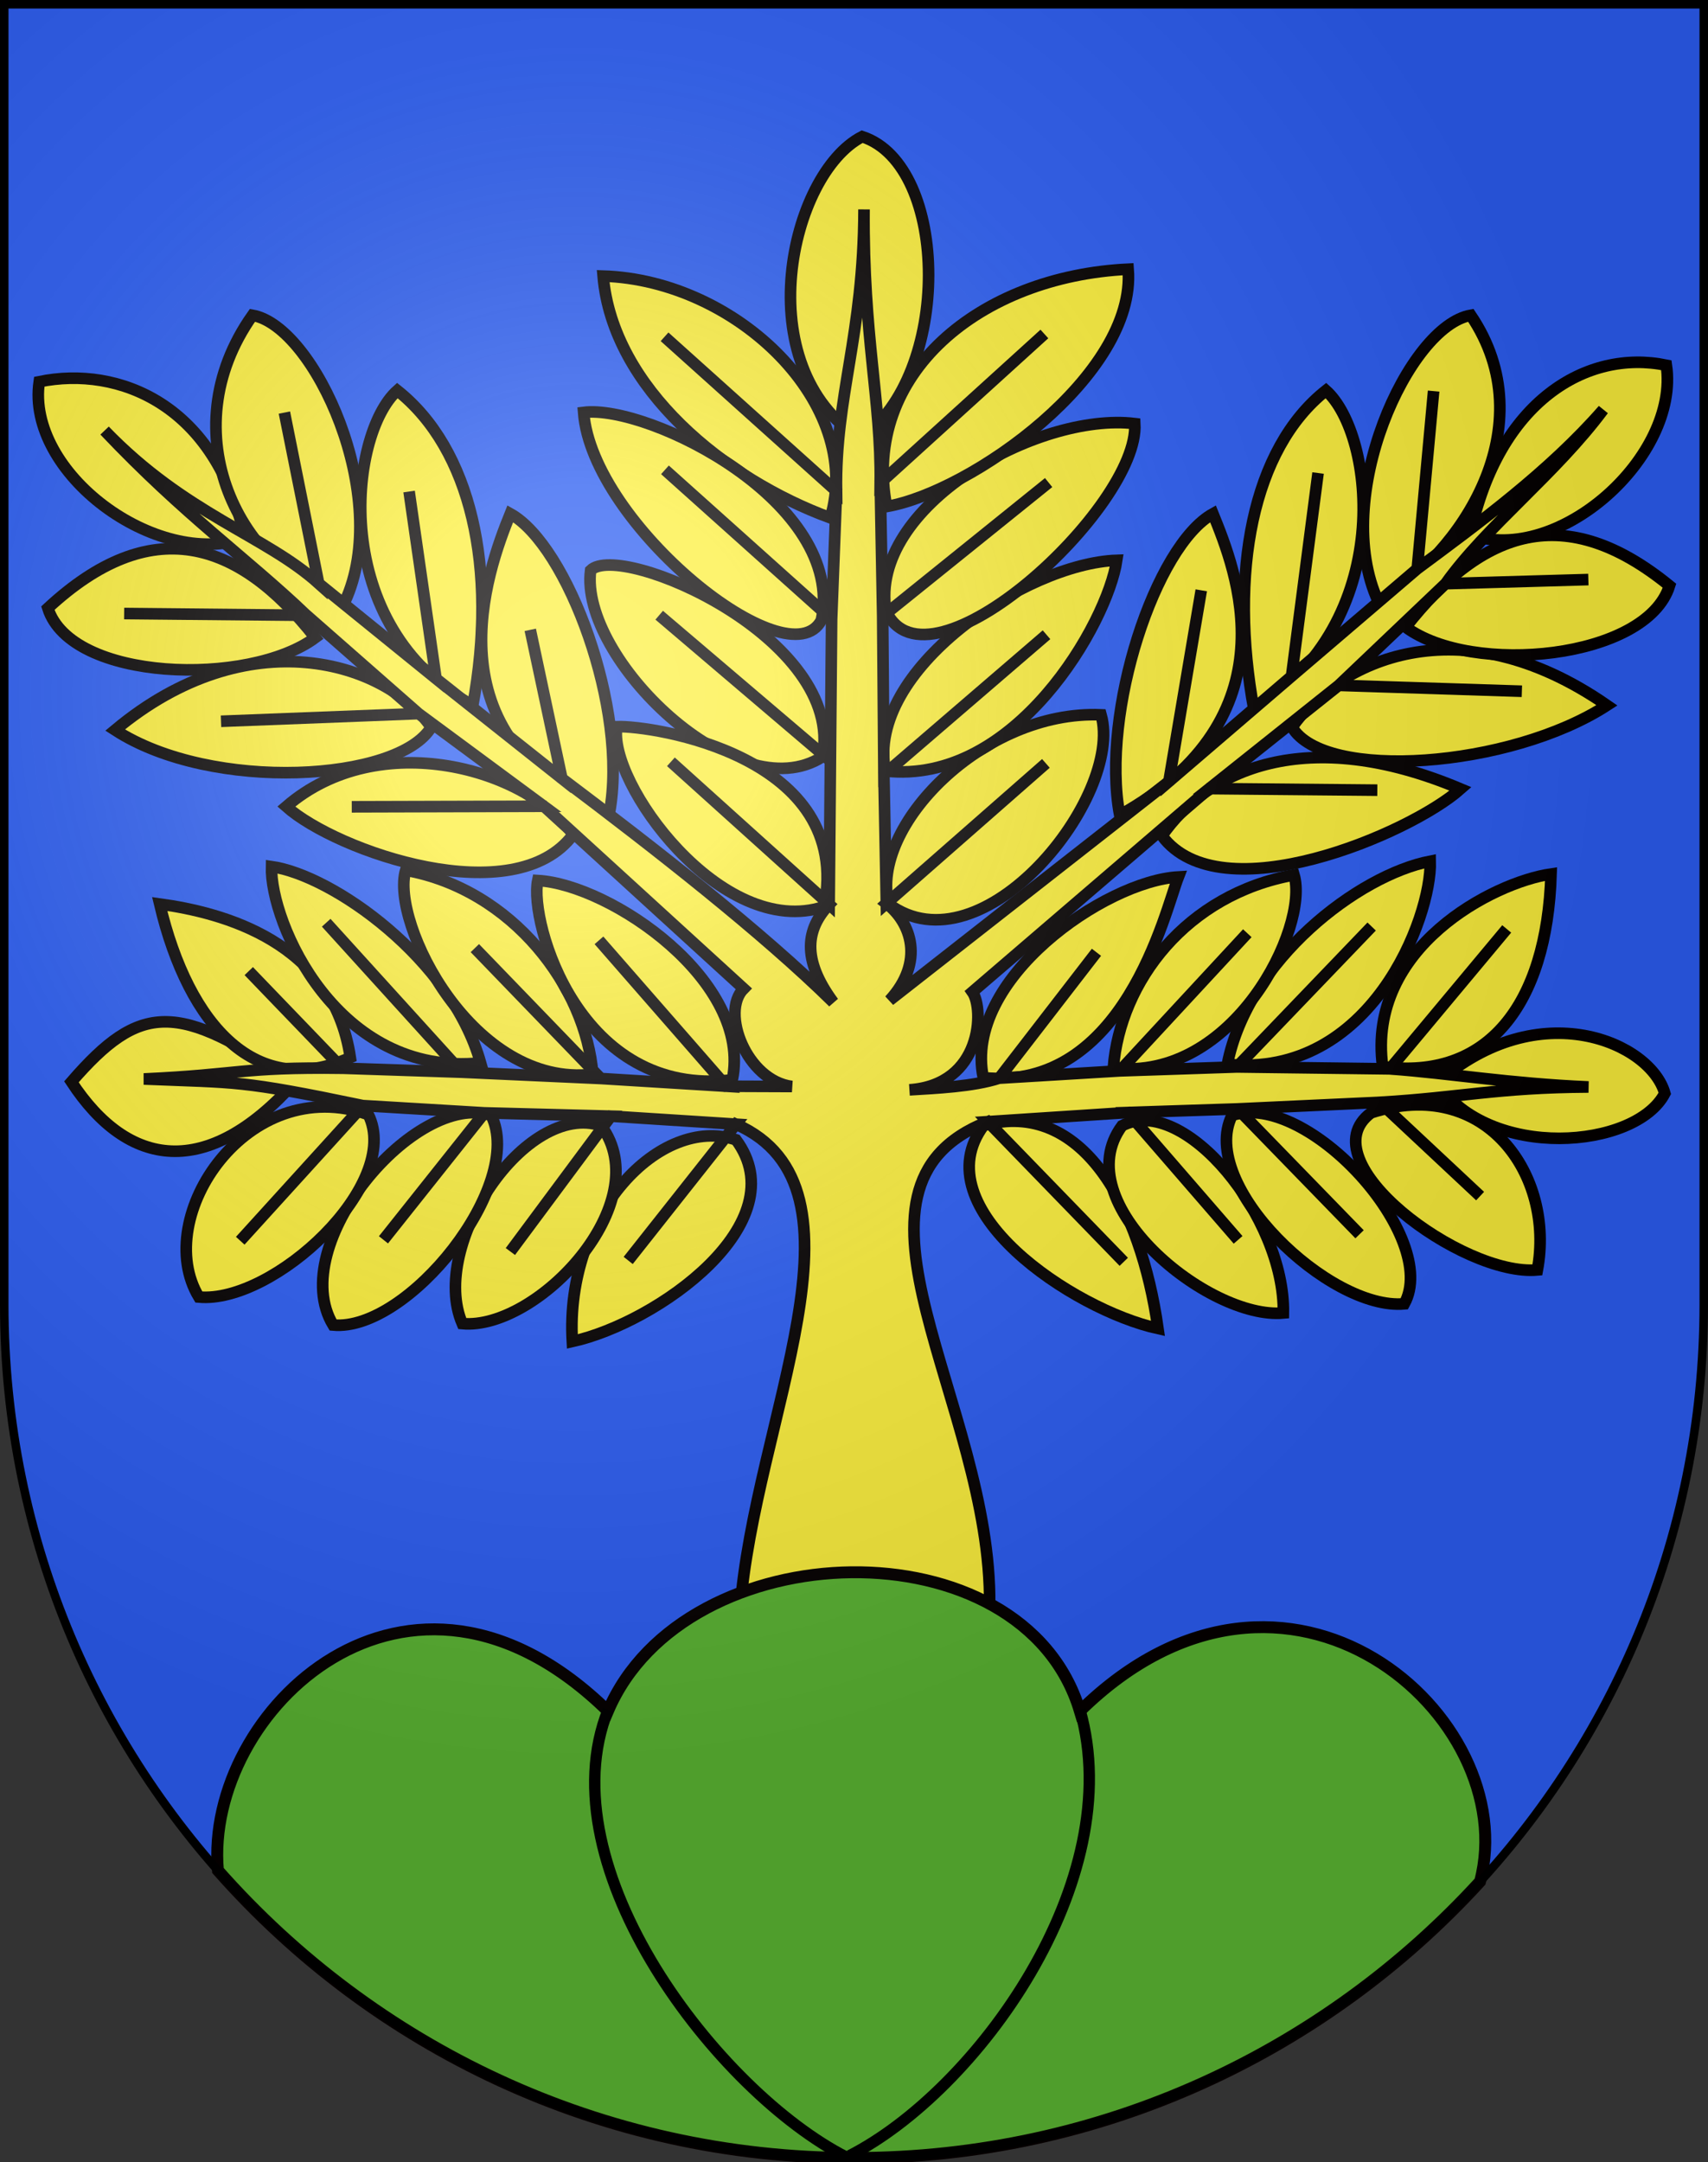
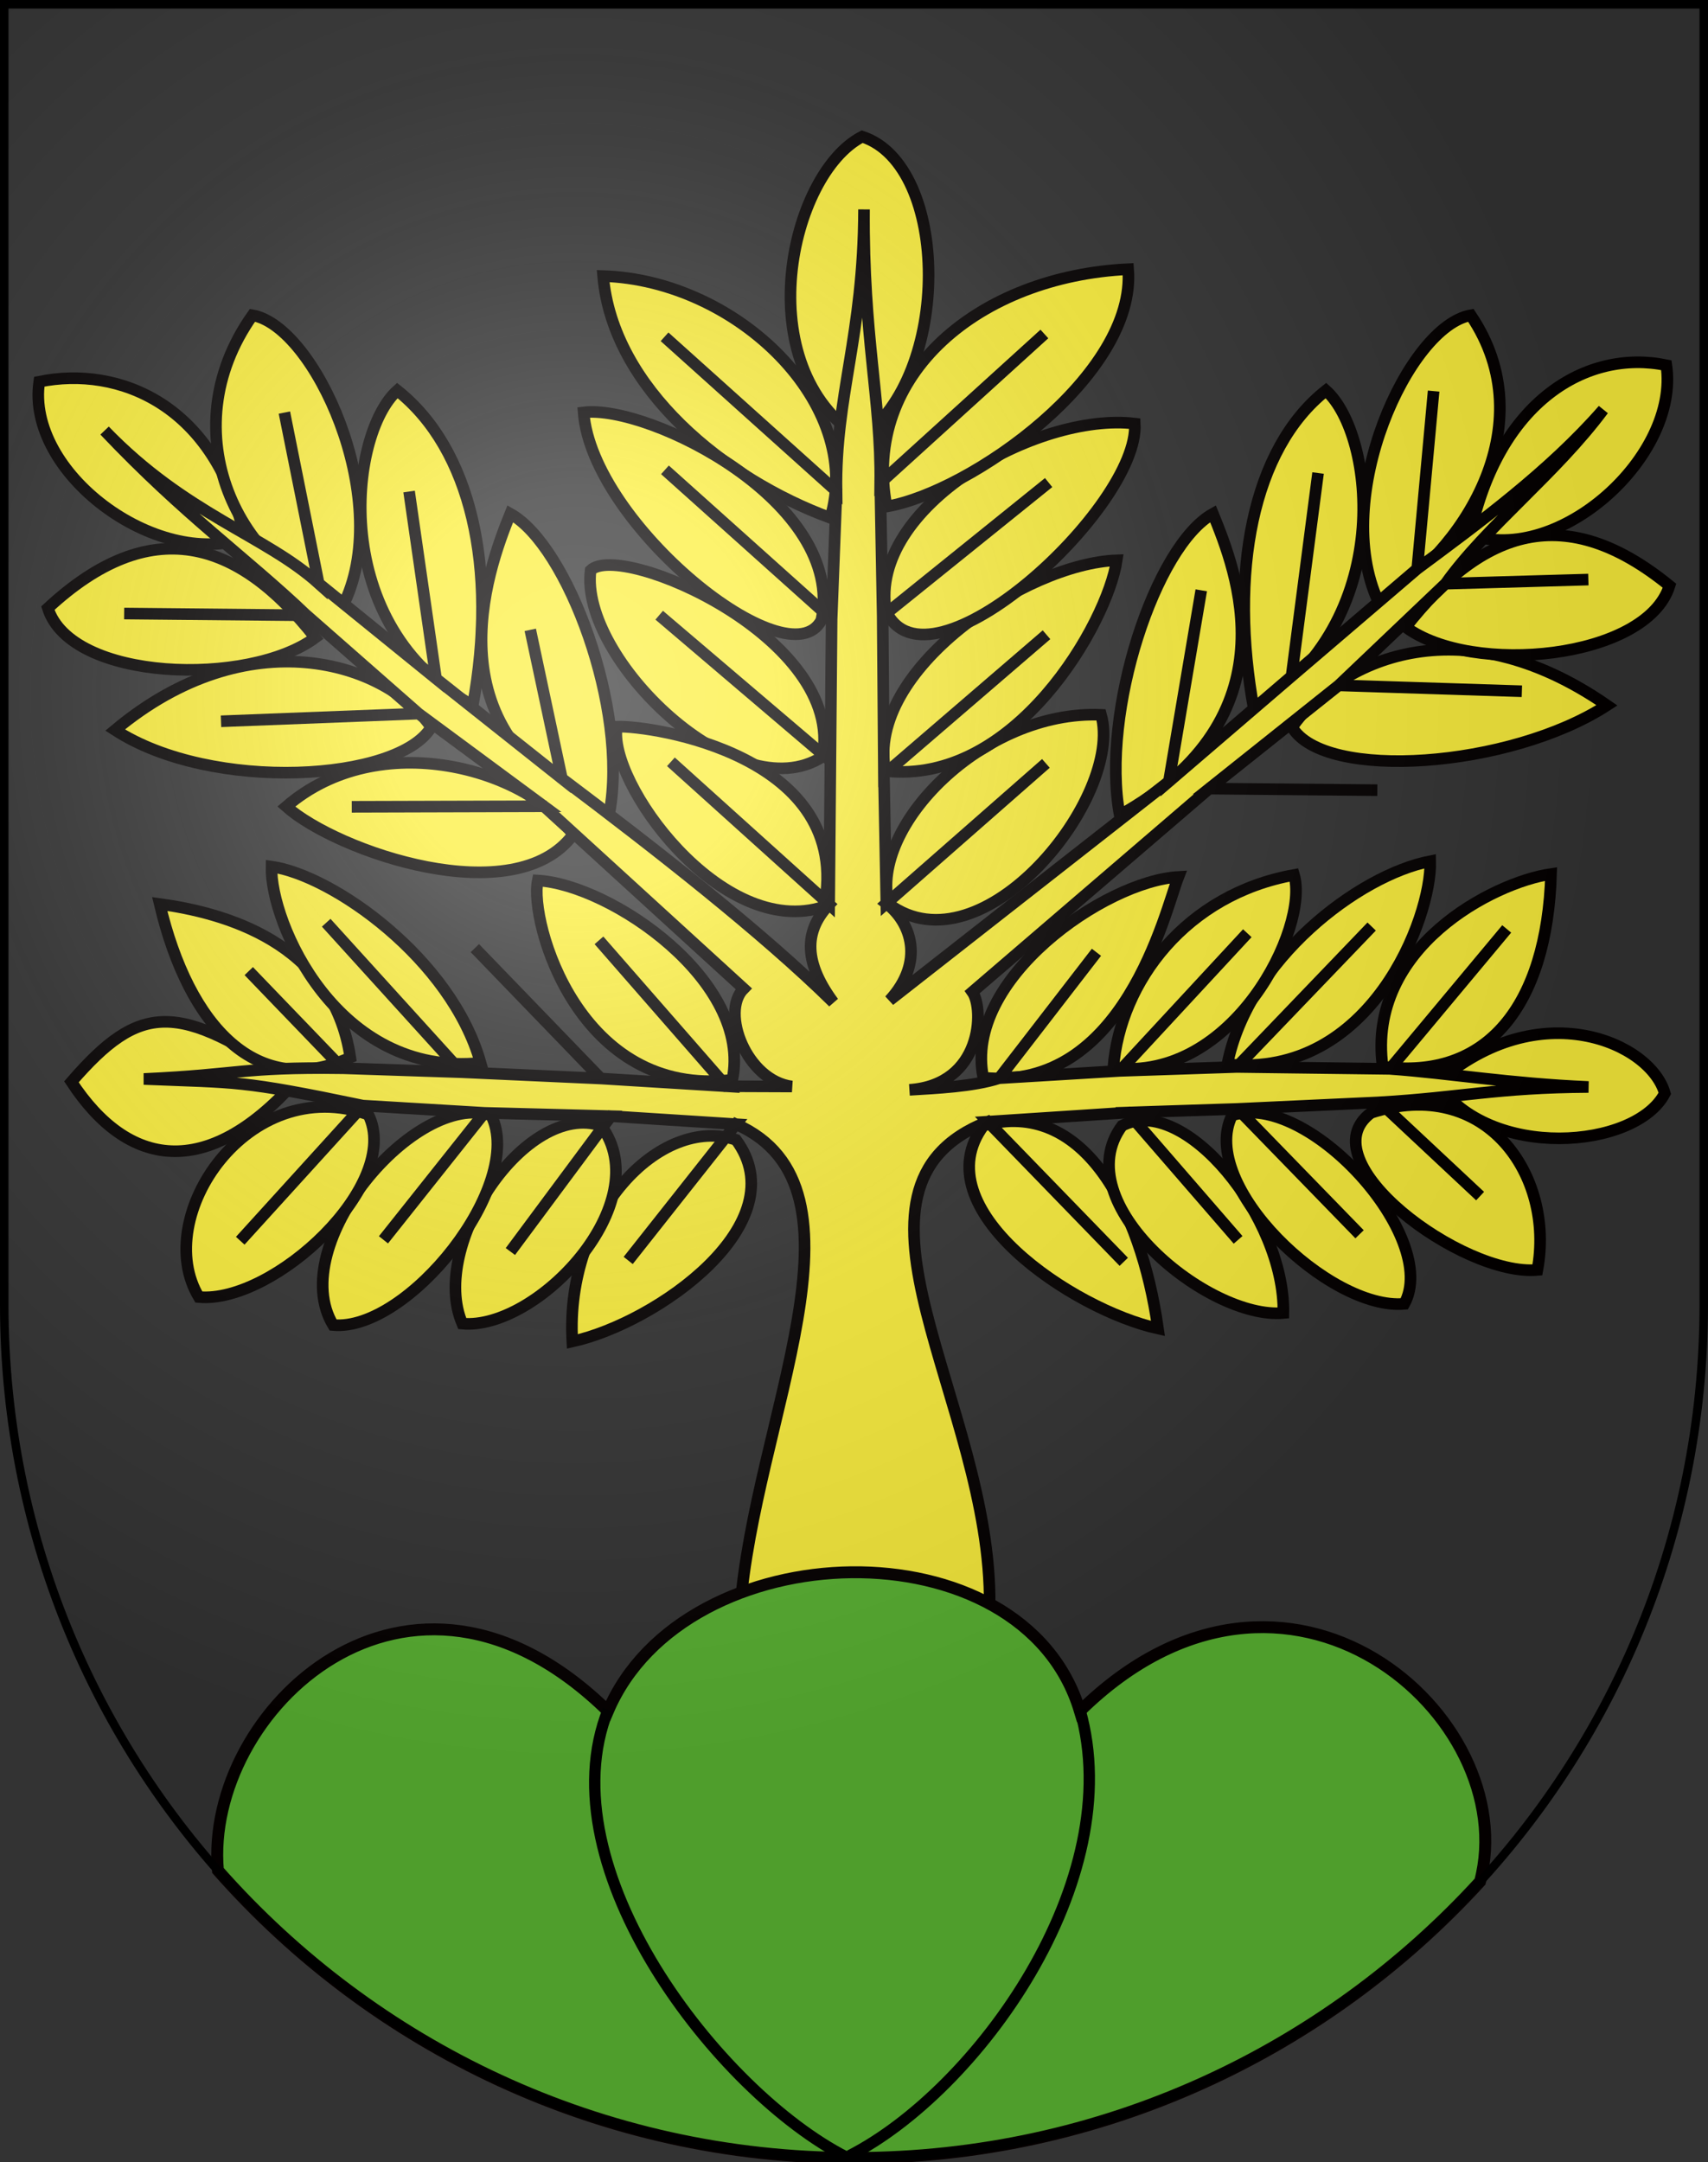
<svg xmlns="http://www.w3.org/2000/svg" xmlns:ns1="http://sodipodi.sourceforge.net/DTD/sodipodi-0.dtd" xmlns:ns2="http://www.inkscape.org/namespaces/inkscape" xmlns:xlink="http://www.w3.org/1999/xlink" height="763" width="603" version="1.0" id="svg20" ns1:version="0.32" ns2:version="0.45.1" ns1:docname="Niederösch-coat of arms.svg" ns1:docbase="C:\Users\Camilo\Documents\Escudos de Suiza\escudos prestados" ns2:output_extension="org.inkscape.output.svg.inkscape">
  <rect width="100%" height="100%" fill="#333333" stroke="none" />
  <defs id="defs29">
    <linearGradient id="linearGradient2893">
      <stop style="stop-color:#ffffff;stop-opacity:0.314;" offset="0" id="stop2895" />
      <stop id="stop2897" offset="0.19" style="stop-color:#ffffff;stop-opacity:0.251;" />
      <stop style="stop-color:#6b6b6b;stop-opacity:0.125;" offset="0.6" id="stop2901" />
      <stop style="stop-color:#000000;stop-opacity:0.125;" offset="1" id="stop2899" />
    </linearGradient>
    <linearGradient id="linearGradient2955">
      <stop style="stop-color:white;stop-opacity:0;" offset="0" id="stop2965" />
      <stop style="stop-color:black;stop-opacity:0.646;" offset="1" id="stop2959" />
    </linearGradient>
    <radialGradient ns2:collect="always" xlink:href="#linearGradient2893" id="radialGradient3236" gradientUnits="userSpaceOnUse" gradientTransform="matrix(1.215,1.531577e-24,1.464684e-23,1.267,-839.192,-490.489)" cx="858.042" cy="579.933" fx="858.042" fy="579.933" r="300" />
  </defs>
  <ns1:namedview ns2:window-height="750" ns2:window-width="1280" ns2:pageshadow="2" ns2:pageopacity="0.0" guidetolerance="10.0" gridtolerance="10.0" objecttolerance="10.0" borderopacity="1.0" bordercolor="#666666" pagecolor="#ffffff" id="base" ns2:zoom="0.49148596" ns2:cx="147.97926" ns2:cy="365.52143" ns2:window-x="-8" ns2:window-y="-8" ns2:current-layer="layer2" showgrid="true" showguides="true" ns2:guide-bbox="true" />
  <desc id="desc22">Coat of Arms of Canton of Freiburg (Fribourg)</desc>
  <g ns2:groupmode="layer" id="layer1" ns2:label="Fond écu" ns1:insensitive="true">
-     <path id="path1899" d="M 1.5,1.5 L 1.5,460.368 C 1.5,626.678 135.815,761.5 301.5,761.5 C 467.185,761.5 601.5,626.678 601.5,460.368 L 601.5,1.5 L 1.5,1.5 z " style="fill:#2b5df2;fill-opacity:1" />
-   </g>
+     </g>
  <g ns2:groupmode="layer" id="layer2" ns2:label="Meubles" ns1:insensitive="true">
    <g id="g4474" transform="matrix(4.02,0,0,4.02,-2451.035,-2273.735)">
      <path ns1:nodetypes="ccc" id="path3289" d="M 696.095,664.4 C 690.671,671.699 703.949,680.58 711.408,682.223 C 709.895,671.511 704.719,662.004 696.095,664.4 z " style="fill:#fcef3c;fill-opacity:1;fill-rule:evenodd;stroke:#030000;stroke-width:1.019px;stroke-linecap:butt;stroke-linejoin:miter;stroke-opacity:1" />
      <path style="fill:#fcef3c;fill-opacity:1;fill-rule:evenodd;stroke:#030000;stroke-width:1.019px;stroke-linecap:butt;stroke-linejoin:miter;stroke-opacity:1" d="M 708.25,664.423 C 703.255,671.179 715.856,681.461 722.417,680.861 C 722.572,672.509 713.706,661.58 708.25,664.423 z " id="path3291" ns1:nodetypes="ccc" />
      <path ns1:nodetypes="ccc" id="path3293" d="M 717.909,663.515 C 714.895,669.623 726.477,680.656 733.038,680.056 C 736.243,674.257 724.56,661.309 717.909,663.515 z " style="fill:#fcef3c;fill-opacity:1;fill-rule:evenodd;stroke:#030000;stroke-width:1.019px;stroke-linecap:butt;stroke-linejoin:miter;stroke-opacity:1" />
      <path style="fill:#fcef3c;fill-opacity:1;fill-rule:evenodd;stroke:#030000;stroke-width:1.019px;stroke-linecap:butt;stroke-linejoin:miter;stroke-opacity:1" d="M 730.117,663.289 C 724.429,667.509 738.164,677.68 744.725,677.08 C 746.274,668.799 740.217,660.024 730.117,663.289 z " id="path3295" ns1:nodetypes="ccc" />
      <path ns1:nodetypes="ccc" id="path3297" d="M 735.913,660.66 C 740.481,667.493 753.348,666.504 755.917,661.582 C 754.686,657.149 744.925,652.776 735.913,660.66 z " style="fill:#fcef3c;fill-opacity:1;fill-rule:evenodd;stroke:#030000;stroke-width:1.019px;stroke-linecap:butt;stroke-linejoin:miter;stroke-opacity:1" />
      <path style="fill:#fcef3c;fill-opacity:1;fill-rule:evenodd;stroke:#030000;stroke-width:1.019px;stroke-linecap:butt;stroke-linejoin:miter;stroke-opacity:1" d="M 731.138,659.232 C 740.3,660.472 745.573,653.85 745.928,642.326 C 740.874,643.049 729.718,648.799 731.138,659.232 z " id="path3299" ns1:nodetypes="ccc" />
      <path ns1:nodetypes="ccc" id="path3301" d="M 717.499,659.026 C 730.102,660.315 735.459,646.102 735.316,641.203 C 729.042,642.416 719.307,649.825 717.499,659.026 z " style="fill:#fcef3c;fill-opacity:1;fill-rule:evenodd;stroke:#030000;stroke-width:1.019px;stroke-linecap:butt;stroke-linejoin:miter;stroke-opacity:1" />
      <path style="fill:#fcef3c;fill-opacity:1;fill-rule:evenodd;stroke:#030000;stroke-width:1.019px;stroke-linecap:butt;stroke-linejoin:miter;stroke-opacity:1" d="M 707.485,659.35 C 718.013,660.602 724.714,647.007 723.356,642.409 C 713.926,644.095 708.081,651.746 707.485,659.35 z " id="path3303" ns1:nodetypes="ccc" />
      <path ns1:nodetypes="ccc" id="path3305" d="M 696.063,660.201 C 708.427,661.473 712.047,645.53 713.195,642.584 C 706.769,642.942 694.28,651.586 696.063,660.201 z " style="fill:#fcef3c;fill-opacity:1;fill-rule:evenodd;stroke:#030000;stroke-width:1.019px;stroke-linecap:butt;stroke-linejoin:miter;stroke-opacity:1" />
-       <path style="fill:#fcef3c;fill-opacity:1;fill-rule:evenodd;stroke:#030000;stroke-width:1.019px;stroke-linecap:butt;stroke-linejoin:miter;stroke-opacity:1" d="M 711.755,638.971 C 716.889,645.87 733.516,638.813 737.98,634.856 C 724.425,629.144 715.749,633.215 711.755,638.971 z " id="path3307" ns1:nodetypes="ccc" />
      <path style="fill:#fcef3c;fill-opacity:1;fill-rule:evenodd;stroke:#030000;stroke-width:1.019px;stroke-linecap:butt;stroke-linejoin:miter;stroke-opacity:1" d="M 723.184,629.441 C 726.022,634.194 742.319,633.039 750.837,627.518 C 737.832,618.504 727.178,623.685 723.184,629.441 z " id="path3309" ns1:nodetypes="ccc" />
      <path ns1:nodetypes="ccc" id="path3311" d="M 733.16,620.653 C 738.991,624.97 754.295,623.481 756.33,617.023 C 747.22,609.606 739.973,611.979 733.16,620.653 z " style="fill:#fcef3c;fill-opacity:1;fill-rule:evenodd;stroke:#030000;stroke-width:1.019px;stroke-linecap:butt;stroke-linejoin:miter;stroke-opacity:1" />
      <path style="fill:#fcef3c;fill-opacity:1;fill-rule:evenodd;stroke:#030000;stroke-width:1.019px;stroke-linecap:butt;stroke-linejoin:miter;stroke-opacity:1" d="M 738.826,612.541 C 746.581,615.263 757.237,605.68 756.052,597.665 C 749.063,596.22 741.301,600.825 738.826,612.541 z " id="path3313" ns1:nodetypes="ccc" />
      <path ns1:nodetypes="ccc" id="path3315" d="M 730.761,618.429 C 738.081,614.266 745.453,603.001 738.877,593.281 C 733.446,594.219 726.511,609.227 730.761,618.429 z " style="fill:#fcef3c;fill-opacity:1;fill-rule:evenodd;stroke:#030000;stroke-width:1.019px;stroke-linecap:butt;stroke-linejoin:miter;stroke-opacity:1" />
      <path style="fill:#fcef3c;fill-opacity:1;fill-rule:evenodd;stroke:#030000;stroke-width:1.019px;stroke-linecap:butt;stroke-linejoin:miter;stroke-opacity:1" d="M 719.837,627.937 C 732.386,620.25 730.458,603.717 726.159,599.883 C 719.688,605.011 717.625,615.883 719.837,627.937 z " id="path3317" ns1:nodetypes="ccc" />
      <path style="fill:#fcef3c;fill-opacity:1;fill-rule:evenodd;stroke:#030000;stroke-width:1.019px;stroke-linecap:butt;stroke-linejoin:miter;stroke-opacity:1" d="M 708.045,637.163 C 723.477,628.563 718.259,615.686 716.235,610.701 C 711.193,613.497 706.356,628.075 708.045,637.163 z " id="path3319" ns1:nodetypes="ccc" />
      <path style="fill:#fcef3c;fill-opacity:1;fill-rule:evenodd;stroke:#030000;stroke-width:1.019px;stroke-linecap:butt;stroke-linejoin:miter;stroke-opacity:1" d="M 687.756,644.964 C 696.003,651.04 708.426,635.538 706.409,628.354 C 696.082,627.908 686.04,638.17 687.756,644.964 z " id="path16390" ns1:nodetypes="ccc" />
      <path ns1:nodetypes="ccc" id="path16392" d="M 687.456,633.285 C 698.875,634.556 706.979,620.241 707.786,614.791 C 699.822,615.051 685.741,624.433 687.456,633.285 z " style="fill:#fcef3c;fill-opacity:1;fill-rule:evenodd;stroke:#030000;stroke-width:1.019px;stroke-linecap:butt;stroke-linejoin:miter;stroke-opacity:1" />
      <path style="fill:#fcef3c;fill-opacity:1;fill-rule:evenodd;stroke:#030000;stroke-width:1.019px;stroke-linecap:butt;stroke-linejoin:miter;stroke-opacity:1" d="M 687.511,619.228 C 691.221,627.209 709.799,610.097 709.37,602.79 C 700.804,601.755 686.001,610.067 687.511,619.228 z " id="path16394" ns1:nodetypes="ccc" />
      <path ns1:nodetypes="ccc" id="path16396" d="M 687.575,610.07 C 694.992,608.785 709.526,598.5 708.788,589.236 C 695.795,589.849 685.339,598.431 687.575,610.07 z " style="fill:#fcef3c;fill-opacity:1;fill-rule:evenodd;stroke:#030000;stroke-width:1.019px;stroke-linecap:butt;stroke-linejoin:miter;stroke-opacity:1" />
      <path style="fill:#fcef3c;fill-opacity:1;fill-rule:evenodd;stroke:#030000;stroke-width:1.019px;stroke-linecap:butt;stroke-linejoin:miter;stroke-opacity:1" d="M 685.258,604.099 C 693.332,598.6 693.136,580.109 685.428,577.6 C 679.07,580.871 675.287,597.8 685.258,604.099 z " id="path16398" ns1:nodetypes="ccc" />
      <path ns1:nodetypes="ccc" id="path16400" d="M 682.634,611.062 C 685.619,601.131 674.497,590.209 662.678,589.84 C 663.522,599.693 673.379,607.672 682.634,611.062 z " style="fill:#fcef3c;fill-opacity:1;fill-rule:evenodd;stroke:#030000;stroke-width:1.019px;stroke-linecap:butt;stroke-linejoin:miter;stroke-opacity:1" />
      <path style="fill:#fcef3c;fill-opacity:1;fill-rule:evenodd;stroke:#030000;stroke-width:1.019px;stroke-linecap:butt;stroke-linejoin:miter;stroke-opacity:1" d="M 681.846,620.043 C 683.992,609.694 666.679,601.085 660.964,601.807 C 661.705,611.66 678.975,625.507 681.846,620.043 z " id="path16402" ns1:nodetypes="ccc" />
      <path ns1:nodetypes="ccc" id="path16404" d="M 681.942,632.029 C 683.958,621.621 664.204,613.094 661.58,615.666 C 660.571,623.357 674.437,636.876 681.942,632.029 z " style="fill:#fcef3c;fill-opacity:1;fill-rule:evenodd;stroke:#030000;stroke-width:1.019px;stroke-linecap:butt;stroke-linejoin:miter;stroke-opacity:1" />
      <path style="fill:#fcef3c;fill-opacity:1;fill-rule:evenodd;stroke:#030000;stroke-width:1.019px;stroke-linecap:butt;stroke-linejoin:miter;stroke-opacity:1" d="M 682.085,645.192 C 684.718,631.918 666.965,629.284 663.89,629.392 C 663.006,634.186 673.071,648.173 682.085,645.192 z " id="path16406" ns1:nodetypes="ccc" />
      <path style="fill:#fcef3c;fill-opacity:1;fill-rule:evenodd;stroke:#030000;stroke-width:1.019px;stroke-linecap:butt;stroke-linejoin:miter;stroke-opacity:1" d="M 674.351,665.658 C 679.775,672.957 667.433,681.717 659.973,683.361 C 659.314,672.132 667.701,663.453 674.351,665.658 z " id="path16408" ns1:nodetypes="ccc" />
      <path ns1:nodetypes="ccc" id="path16410" d="M 662.51,664.423 C 667.506,671.179 656.87,682.392 650.309,681.792 C 647.355,674.933 655.86,662.217 662.51,664.423 z " style="fill:#fcef3c;fill-opacity:1;fill-rule:evenodd;stroke:#030000;stroke-width:1.019px;stroke-linecap:butt;stroke-linejoin:miter;stroke-opacity:1" />
      <path style="fill:#fcef3c;fill-opacity:1;fill-rule:evenodd;stroke:#030000;stroke-width:1.019px;stroke-linecap:butt;stroke-linejoin:miter;stroke-opacity:1" d="M 652.851,663.515 C 655.865,669.623 645.525,682.518 638.964,681.918 C 634.725,674.878 646.201,661.309 652.851,663.515 z " id="path16412" ns1:nodetypes="ccc" />
      <path ns1:nodetypes="ccc" id="path16414" d="M 642.059,663.446 C 645.073,669.554 633.735,680.059 627.174,679.46 C 622.935,672.419 631.488,659.709 642.059,663.446 z " style="fill:#fcef3c;fill-opacity:1;fill-rule:evenodd;stroke:#030000;stroke-width:1.019px;stroke-linecap:butt;stroke-linejoin:miter;stroke-opacity:1" />
      <path style="fill:#fcef3c;fill-opacity:1;fill-rule:evenodd;stroke:#030000;stroke-width:1.019px;stroke-linecap:butt;stroke-linejoin:miter;stroke-opacity:1" d="M 635.595,660.602 C 627.864,669.206 620.955,668.149 615.982,660.57 C 622.021,653.606 625.318,653.477 635.595,660.602 z " id="path16416" ns1:nodetypes="ccc" />
      <path ns1:nodetypes="ccc" id="path16418" d="M 640.476,658.437 C 632.343,662.118 626.312,655.837 623.735,644.958 C 629.219,645.711 638.959,648.221 640.476,658.437 z " style="fill:#fcef3c;fill-opacity:1;fill-rule:evenodd;stroke:#030000;stroke-width:1.019px;stroke-linecap:butt;stroke-linejoin:miter;stroke-opacity:1" />
      <path style="fill:#fcef3c;fill-opacity:1;fill-rule:evenodd;stroke:#030000;stroke-width:1.019px;stroke-linecap:butt;stroke-linejoin:miter;stroke-opacity:1" d="M 651.917,658.905 C 639.314,660.194 633.414,646.574 633.557,641.675 C 638.92,642.435 649.348,649.758 651.917,658.905 z " id="path16420" ns1:nodetypes="ccc" />
-       <path ns1:nodetypes="ccc" id="path16422" d="M 661.769,659.904 C 651.242,661.156 643.978,646.594 645.336,641.995 C 654.766,643.681 661.173,652.3 661.769,659.904 z " style="fill:#fcef3c;fill-opacity:1;fill-rule:evenodd;stroke:#030000;stroke-width:1.019px;stroke-linecap:butt;stroke-linejoin:miter;stroke-opacity:1" />
      <path style="fill:#fcef3c;fill-opacity:1;fill-rule:evenodd;stroke:#030000;stroke-width:1.019px;stroke-linecap:butt;stroke-linejoin:miter;stroke-opacity:1" d="M 674.023,660.391 C 660.593,662.051 656.169,646.541 656.936,642.898 C 663.363,643.257 675.806,651.776 674.023,660.391 z " id="path16424" ns1:nodetypes="ccc" />
      <path ns1:nodetypes="ccc" id="path16426" d="M 660.041,638.868 C 654.906,645.766 639.313,640.364 634.85,636.407 C 643.025,629.351 656.046,633.111 660.041,638.868 z " style="fill:#fcef3c;fill-opacity:1;fill-rule:evenodd;stroke:#030000;stroke-width:1.019px;stroke-linecap:butt;stroke-linejoin:miter;stroke-opacity:1" />
      <path ns1:nodetypes="ccc" id="path16428" d="M 647.577,629.441 C 644.739,634.194 628.338,635.212 619.82,629.69 C 631.48,619.952 643.582,623.685 647.577,629.441 z " style="fill:#fcef3c;fill-opacity:1;fill-rule:evenodd;stroke:#030000;stroke-width:1.019px;stroke-linecap:butt;stroke-linejoin:miter;stroke-opacity:1" />
      <path style="fill:#fcef3c;fill-opacity:1;fill-rule:evenodd;stroke:#030000;stroke-width:1.019px;stroke-linecap:butt;stroke-linejoin:miter;stroke-opacity:1" d="M 637.394,621.584 C 631.563,625.901 615.949,625.446 613.913,618.989 C 622.92,610.64 630.581,612.91 637.394,621.584 z " id="path16430" ns1:nodetypes="ccc" />
      <path ns1:nodetypes="ccc" id="path16432" d="M 631.21,612.851 C 623.455,615.574 611.972,607.128 613.157,599.113 C 620.145,597.669 628.736,601.135 631.21,612.851 z " style="fill:#fcef3c;fill-opacity:1;fill-rule:evenodd;stroke:#030000;stroke-width:1.019px;stroke-linecap:butt;stroke-linejoin:miter;stroke-opacity:1" />
      <path style="fill:#fcef3c;fill-opacity:1;fill-rule:evenodd;stroke:#030000;stroke-width:1.019px;stroke-linecap:butt;stroke-linejoin:miter;stroke-opacity:1" d="M 639.999,618.429 C 630.752,615.808 624.602,603.566 631.883,593.281 C 637.315,594.219 644.25,609.227 639.999,618.429 z " id="path16434" ns1:nodetypes="ccc" />
      <path ns1:nodetypes="ccc" id="path16436" d="M 651.234,627.523 C 638.478,620.664 640.303,603.717 644.602,599.883 C 651.072,605.011 653.446,615.469 651.234,627.523 z " style="fill:#fcef3c;fill-opacity:1;fill-rule:evenodd;stroke:#030000;stroke-width:1.019px;stroke-linecap:butt;stroke-linejoin:miter;stroke-opacity:1" />
      <path ns1:nodetypes="ccc" id="path16438" d="M 663.233,636.956 C 647.077,630.425 652.501,615.686 654.526,610.701 C 659.567,613.497 664.922,627.868 663.233,636.956 z " style="fill:#fcef3c;fill-opacity:1;fill-rule:evenodd;stroke:#030000;stroke-width:1.019px;stroke-linecap:butt;stroke-linejoin:miter;stroke-opacity:1" />
      <path ns1:nodetypes="cccccccccccccccccccccccccccccccccccccccccccccccccccccccccccccccccccccccccccccccccccccccccccccccccccccccccccccccccccccccccc" id="path12812" d="M 696.62,706.533 C 696.855,688.793 681.661,669.846 696.461,664.066 L 708.402,676.368 L 696.461,664.066 L 708.753,663.263 L 718.443,674.441 L 708.753,663.263 L 718.407,662.947 L 729.11,673.951 L 718.407,662.947 L 730.897,662.368 L 739.696,670.599 L 730.897,662.368 C 738.046,661.942 741.197,661.069 749.214,661.02 C 742.162,660.714 737.162,659.827 731.779,659.43 L 742.032,647.147 L 731.779,659.43 L 718.336,659.262 L 730.172,646.937 L 718.336,659.262 L 708.051,659.608 L 719.251,647.523 L 708.051,659.608 L 697.464,660.248 L 706.003,649.196 L 697.464,660.248 C 695.177,660.992 691.866,661.131 689.579,661.271 C 695.995,660.83 696.156,654.164 695.104,652.68 L 715.905,634.83 L 730.67,634.967 L 715.905,634.83 L 727.281,625.767 L 743.365,626.283 L 727.281,625.767 L 736.66,616.841 L 749.202,616.48 L 736.66,616.841 C 740.275,611.776 746.31,607.218 750.507,601.571 C 745.744,607.026 739.531,611.562 734.176,615.536 L 735.613,599.936 L 734.176,615.536 L 723.137,624.97 L 725.465,607.127 L 723.137,624.97 L 712.364,634.21 L 715.207,617.423 L 712.364,634.21 L 687.832,653.417 C 690.943,650.032 689.739,646.578 687.551,644.908 L 701.564,632.617 L 687.551,644.908 L 687.336,633.602 L 701.617,621.323 L 687.336,633.602 L 687.229,619.704 L 701.803,607.966 L 687.229,619.704 L 687.014,608.003 L 701.43,594.922 L 687.014,608.003 C 687.104,600.729 685.509,595.141 685.59,583.989 C 685.553,595.088 683.047,600.369 683.175,608.73 L 668.072,595.169 L 683.175,608.73 L 682.745,619.957 L 668.108,606.848 L 682.745,619.957 L 682.638,632.404 L 667.602,619.609 L 682.638,632.404 L 682.531,644.997 L 668.631,632.476 L 682.531,644.997 C 680.53,647.112 680.064,649.764 682.893,653.588 C 676.67,647.462 667.293,640.145 659.058,633.945 L 656.279,620.893 L 659.058,633.945 L 648.002,625.175 L 645.638,608.753 L 648.002,625.175 L 637.697,616.821 L 634.687,601.823 L 637.697,616.821 C 632.944,612.556 626.047,610.81 618.897,603.403 C 625.947,610.842 631.25,614.495 636.635,619.617 L 620.613,619.461 L 636.635,619.617 L 646.468,628.246 L 629.12,628.92 L 646.468,628.246 L 657.478,636.38 L 640.602,636.427 L 657.478,636.38 L 675.021,652.391 C 672.954,654.462 675.289,660.476 679.262,660.978 L 673.502,660.956 L 662.313,648.149 L 673.502,660.956 L 662.473,660.277 L 651.413,648.831 L 662.473,660.277 L 650.265,659.723 L 638.358,646.604 L 650.265,659.723 L 639.763,659.373 L 631.557,650.849 L 639.763,659.373 C 630.783,659.27 630.905,659.923 622.344,660.319 C 630.65,660.664 630.681,660.392 641.589,662.656 L 630.809,674.518 L 641.589,662.656 L 652.251,663.293 L 643.387,674.437 L 652.251,663.293 L 663.361,663.583 L 654.533,675.465 L 663.361,663.583 L 674.342,664.286 L 664.88,676.248 L 674.342,664.286 C 687.036,669.899 675.938,690.255 674.701,707 L 696.62,706.533 z " style="fill:#fcef3c;fill-opacity:1;fill-rule:evenodd;stroke:#030000;stroke-width:1.019px;stroke-linecap:butt;stroke-linejoin:miter;stroke-opacity:1" />
    </g>
    <g style="display:inline" id="g22296" transform="translate(2.4489442e-5,1.1754227e-4)">
      <path id="path18329" d="M 300.594,554.812 C 264.837,555.231 228.2,571.981 214.625,603.812 C 144.141,534.876 71.959,603.938 76.938,660.031 C 131.897,722.267 212.13,761.5 301.5,761.5 C 388.972,761.5 467.695,723.919 522.531,663.969 C 537.887,605.973 454.309,532.031 381.25,603.812 C 371.219,570.307 336.351,554.394 300.594,554.812 z " style="fill:#5ab532;fill-opacity:1;fill-rule:evenodd;stroke:#050000;stroke-width:4.204px;stroke-linecap:butt;stroke-linejoin:miter;stroke-opacity:1" />
      <path ns1:nodetypes="cc" id="path20352" d="M 214.692,603.376 C 192.393,659.142 253.74,738.219 298.699,761.151" style="fill:none;fill-rule:evenodd;stroke:#000000;stroke-width:4;stroke-linecap:butt;stroke-linejoin:miter;stroke-miterlimit:4;stroke-dasharray:none;stroke-opacity:1" />
      <path style="fill:none;fill-rule:evenodd;stroke:#000000;stroke-width:4;stroke-linecap:butt;stroke-linejoin:miter;stroke-miterlimit:4;stroke-dasharray:none;stroke-opacity:1" d="M 381.277,603.376 C 398.495,663.712 344.844,737.783 299.886,760.715" id="path22294" ns1:nodetypes="cc" />
    </g>
  </g>
  <g ns2:groupmode="layer" id="layer3" ns2:label="Reflet final" style="display:inline" ns1:insensitive="true">
    <path style="fill:url(#radialGradient3236);fill-opacity:1" d="M 1.5,1.5 L 1.5,460.368 C 1.5,626.679 135.815,761.5 301.5,761.5 C 467.185,761.5 601.5,626.679 601.5,460.368 L 601.5,1.5 L 1.5,1.5 z " id="path2346" />
  </g>
  <g ns2:groupmode="layer" id="layer4" ns2:label="Contour final" style="display:inline" ns1:insensitive="true">
    <path style="fill:none;fill-opacity:1;stroke:black;stroke-width:3;stroke-miterlimit:4;stroke-dasharray:none;stroke-opacity:1" d="M 1.5,1.5 L 1.5,460.368 C 1.5,626.679 135.815,761.5 301.5,761.5 C 467.185,761.5 601.5,626.679 601.5,460.368 L 601.5,1.5 L 1.5,1.5 z " id="path3239" />
  </g>
</svg>